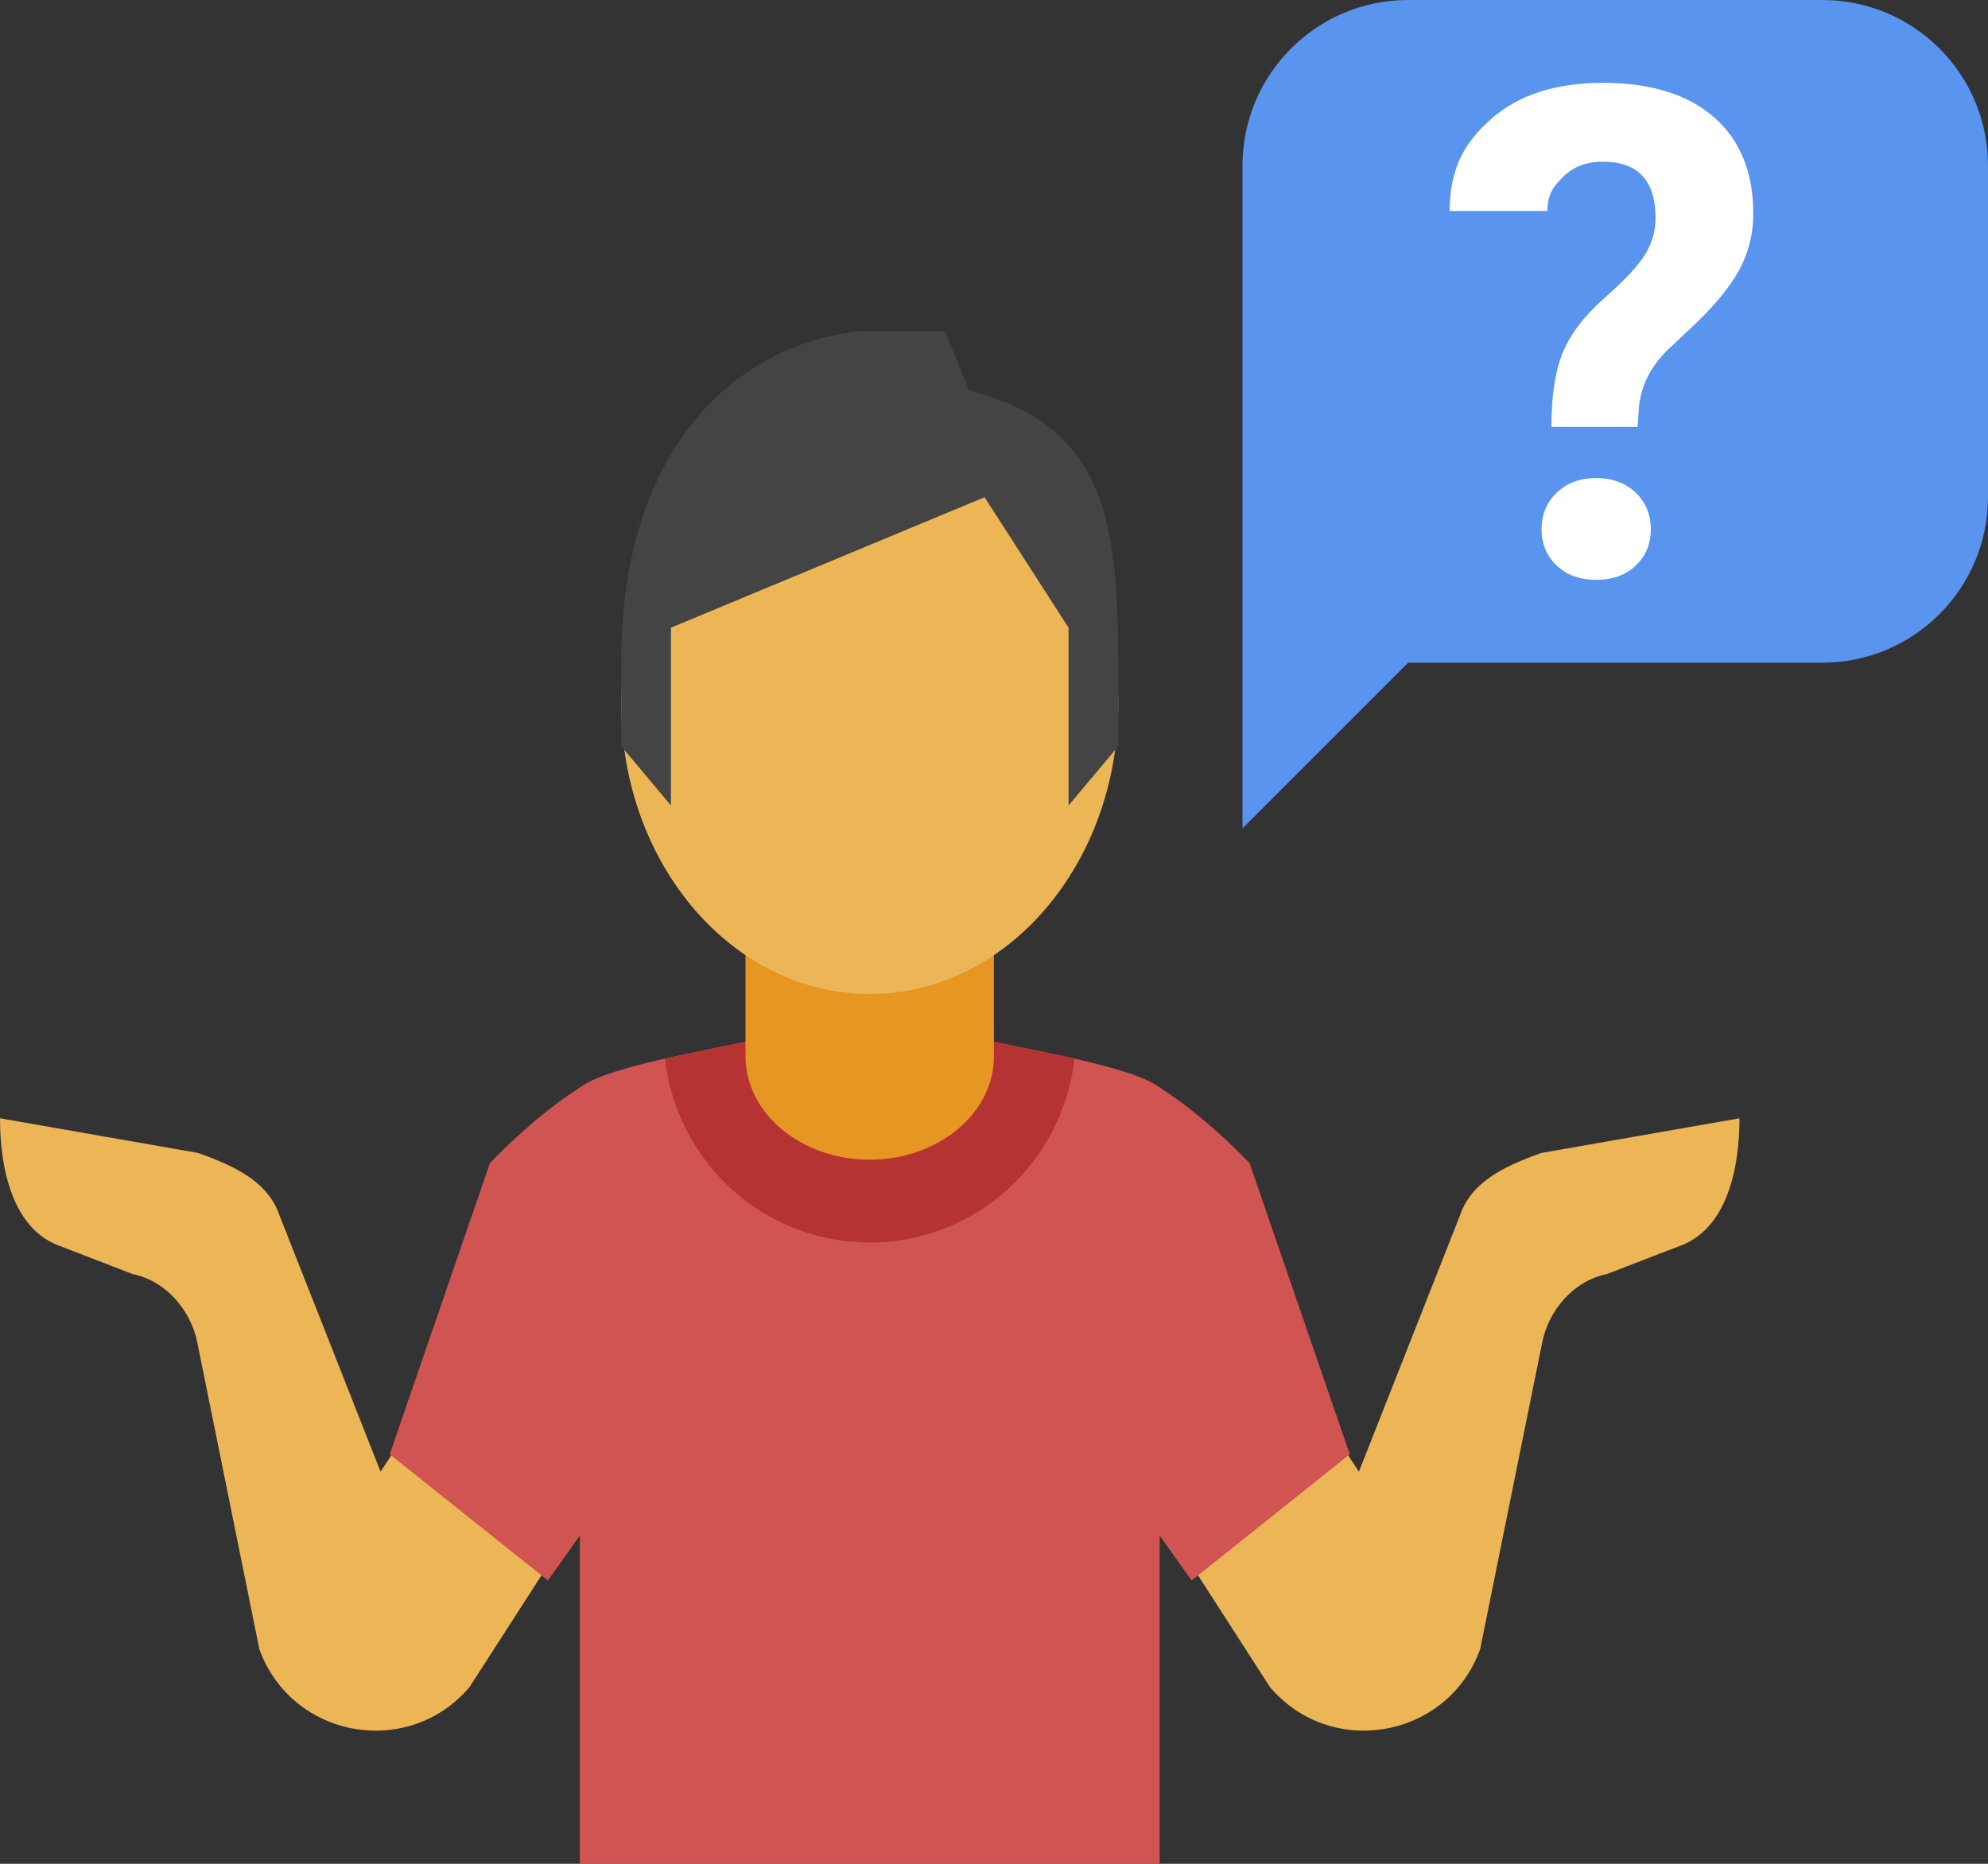
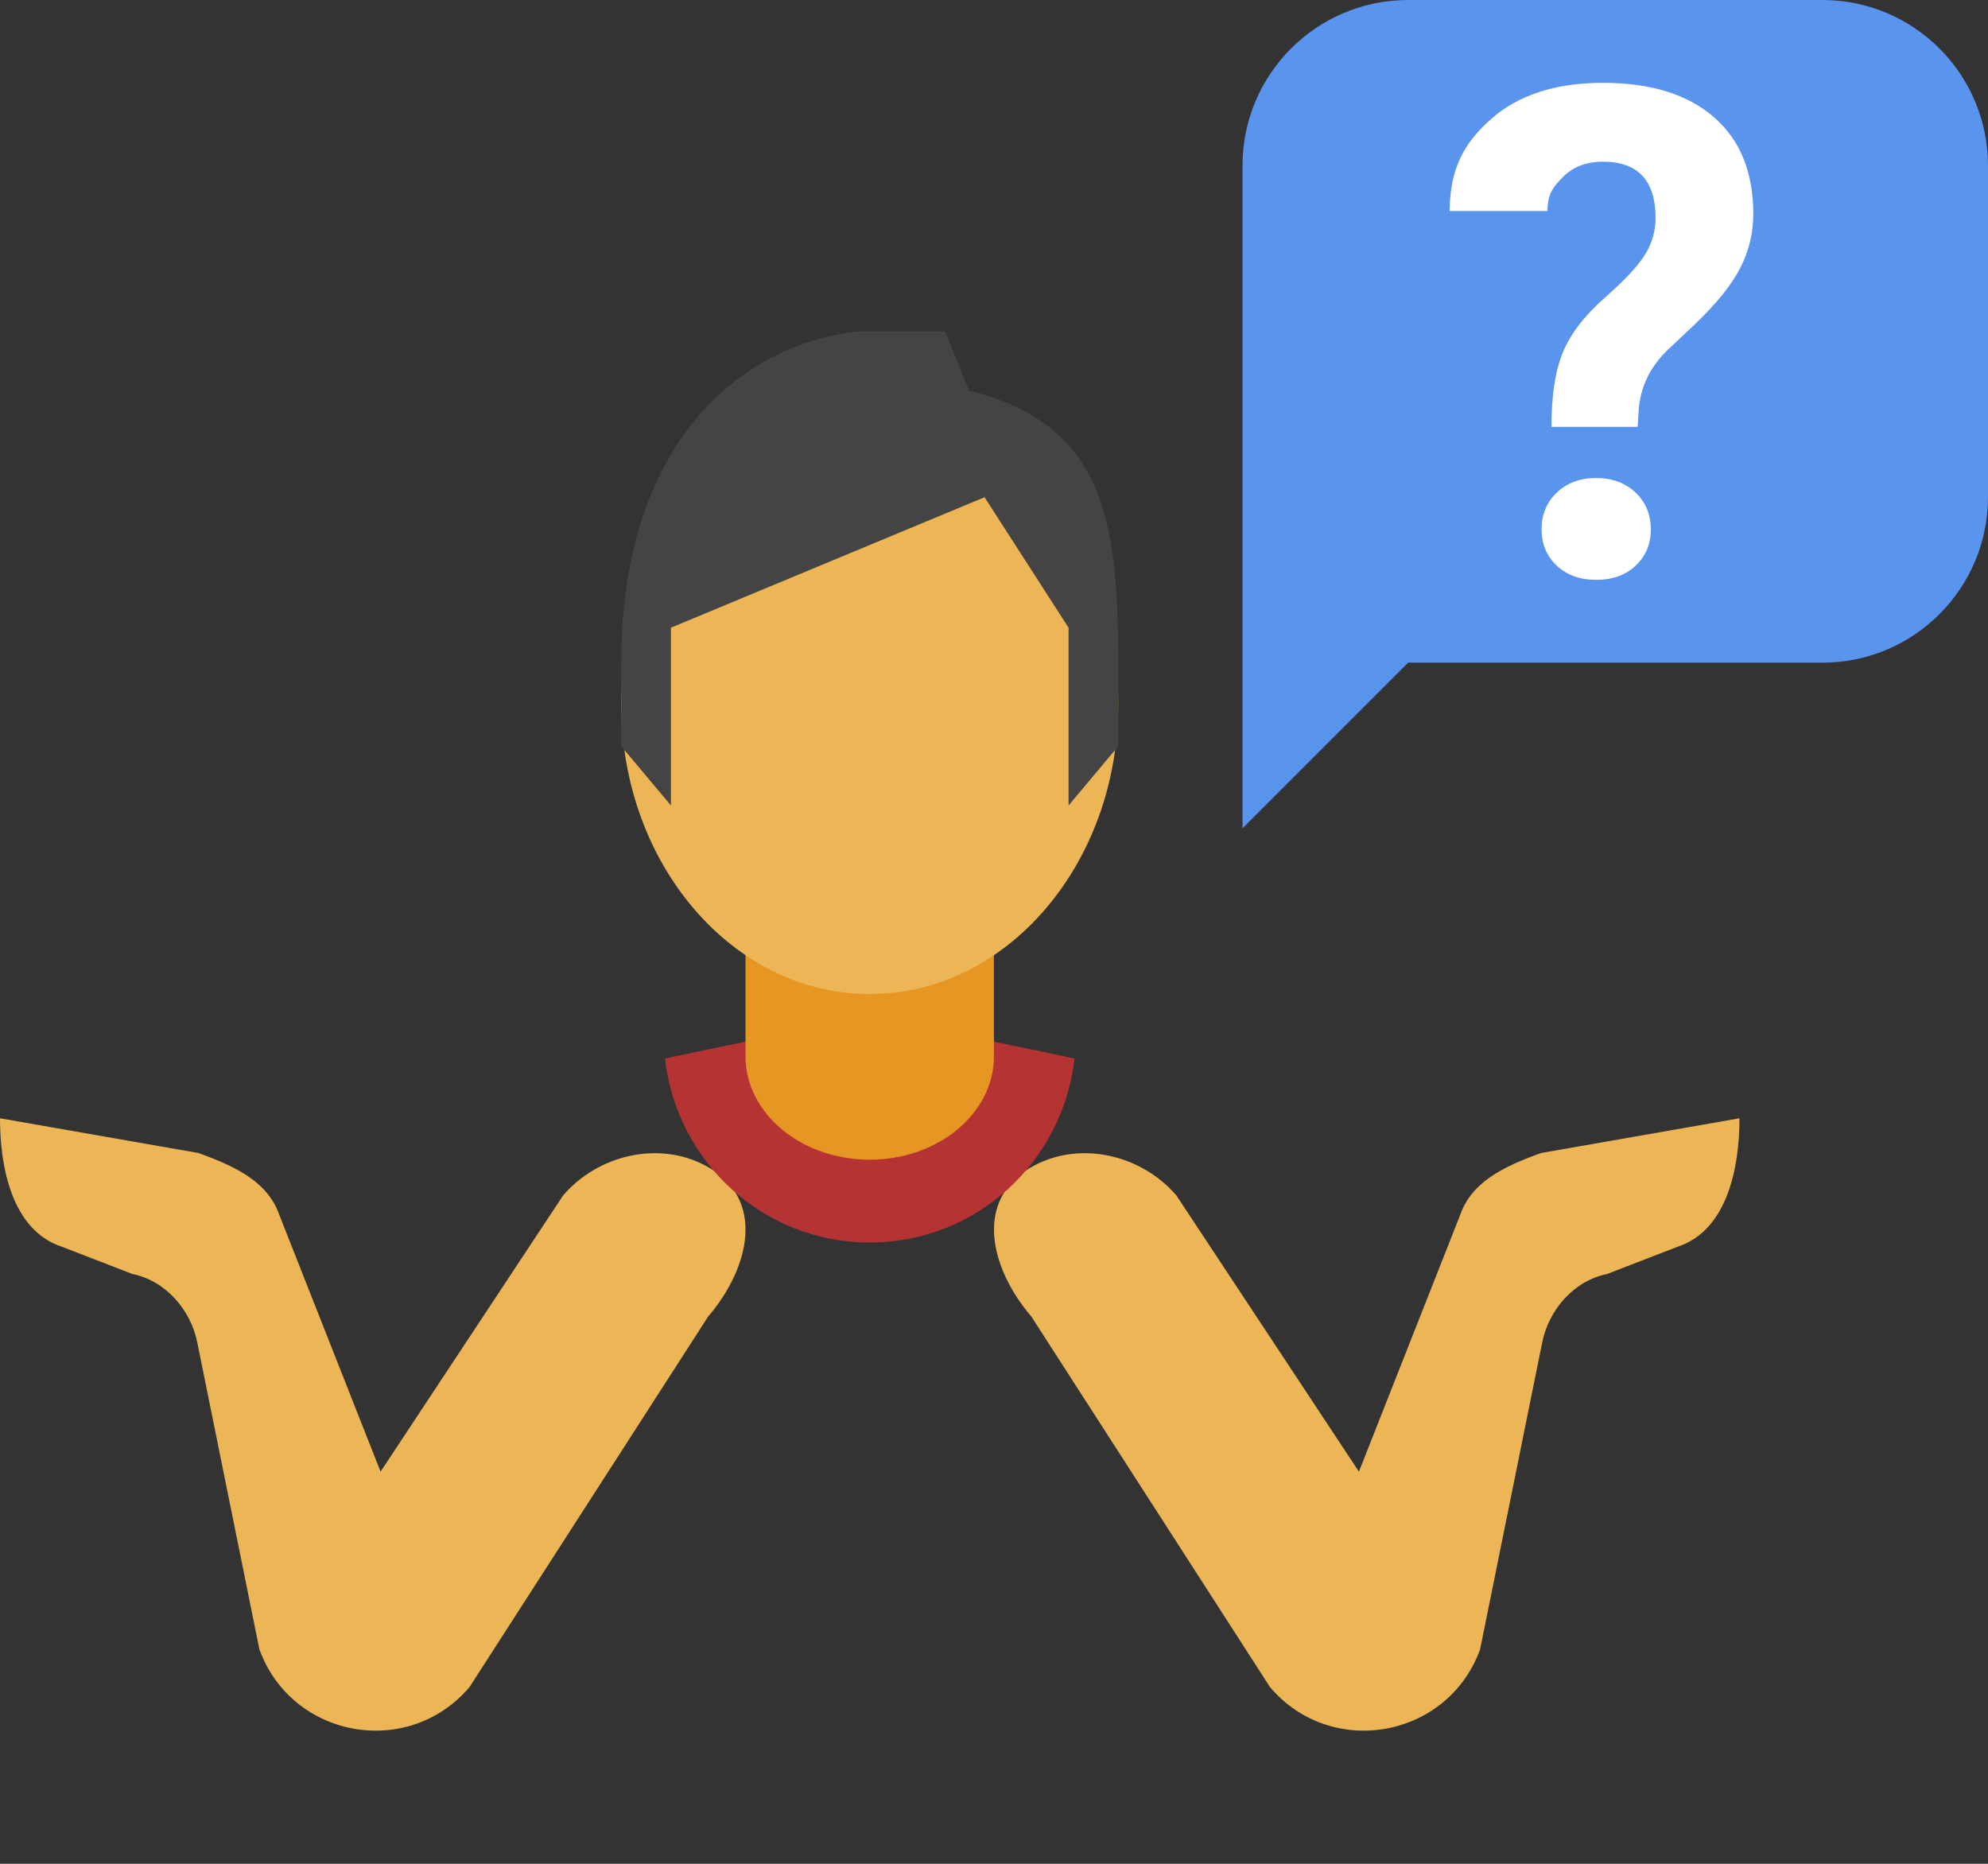
<svg xmlns="http://www.w3.org/2000/svg" height="45.0" preserveAspectRatio="xMidYMid meet" version="1.0" viewBox="0.0 0.0 48.0 45.0" width="48.0" zoomAndPan="magnify">
  <rect x="0.0" y="0.0" width="48.0" height="45.0" fill="#333333" stroke="none" />
  <g id="change1_1">
    <path d="M17.041,28.147c-1.147-0.618-2.617-0.253-3.446,0.718l-4.406,6.667l-2.435-6.174 c-0.276-0.812-1.033-1.185-1.966-1.52L0,27c0,1.163,0.281,2.707,1.501,3.104l1.699,0.657c0.791,0.158,1.404,0.857,1.563,1.649 l1.5,7.412c0.781,2.149,3.592,2.654,5.073,0.912l5.761-8.945C18.109,30.607,18.501,28.934,17.041,28.147z" fill="#ecb556" />
  </g>
  <g id="change1_2">
    <path d="M24.959,28.147c1.147-0.618,2.617-0.253,3.446,0.718l4.406,6.667l2.435-6.174 c0.276-0.812,1.033-1.185,1.966-1.52L42,27c0,1.163-0.281,2.707-1.501,3.104l-1.699,0.657c-0.791,0.158-1.404,0.857-1.563,1.649 l-1.5,7.412c-0.781,2.149-3.592,2.654-5.073,0.912l-5.761-8.945C23.891,30.607,23.499,28.934,24.959,28.147z" fill="#ecb556" />
  </g>
  <g id="change2_1">
-     <path d="M30.17,28.08c-0.71-0.73-1.44-1.36-2.24-1.87c-0.81-0.54-3.67-0.95-4.61-1.22 c-0.719-0.207-1.5-0.315-2.32-0.355c-0.82,0.039-1.601,0.148-2.32,0.355c-0.94,0.27-3.8,0.68-4.61,1.22 c-0.8,0.51-1.53,1.14-2.24,1.87l-2.42,7.032l3.819,3.048L14,37.076V45h7h7v-7.924l0.771,1.084l3.819-3.048L30.17,28.08z" fill="#d05451" />
-   </g>
+     </g>
  <g id="change3_1">
    <path d="M23.32,24.99c-0.719-0.207-1.5-0.315-2.32-0.355c-0.82,0.039-1.601,0.148-2.32,0.355 c-0.516,0.148-1.608,0.339-2.624,0.57C16.338,28.054,18.43,30,21,30s4.662-1.946,4.944-4.44 C24.928,25.329,23.836,25.138,23.32,24.99z" fill="#b63333" />
  </g>
  <g id="change4_1">
    <path d="M23.997,23H18v2.501C18,26.881,19.342,28,20.999,28l0,0c1.656,0,2.999-1.119,2.999-2.499L23.997,23z" fill="#e69623" />
  </g>
  <g id="change1_3">
    <path d="M21,24c3.309,0,6-3.139,6-7s-2.691-7-6-7s-6,3.139-6,7S17.691,24,21,24" fill="#ecb556" />
  </g>
  <g id="change5_1">
    <path d="M20.737,8C17.813,8.313,15,10.762,15,15.976v2.041l1.2,1.431v-4.293l7.572-3.15l2.028,3.15v4.293 l1.2-1.431v-1.721c0-3.454-0.162-6.017-3.6-6.864L22.818,8H20.737z" fill="#444" />
  </g>
  <g id="change6_1">
    <path d="M44,16H34l-4,4V4c0-2.21,1.791-4,4-4h10c2.209,0,4,1.79,4,4v8C48,14.208,46.209,16,44,16" fill="#5994ef" />
  </g>
  <g id="change7_1">
    <path d="M37.459,10.307c0-0.753,0.092-1.354,0.276-1.8c0.185-0.447,0.522-0.887,1.014-1.32 c0.491-0.432,0.818-0.785,0.981-1.057c0.163-0.272,0.243-0.559,0.243-0.861c0-0.91-0.423-1.365-1.269-1.365 c-0.402,0-0.723,0.123-0.964,0.367c-0.241,0.245-0.368,0.393-0.379,0.823H35c0.011-1.027,0.346-1.641,1.005-2.223 C36.664,2.291,37.564,2,38.703,2c1.151,0,2.043,0.276,2.679,0.828c0.633,0.551,0.951,1.329,0.951,2.336 c0,0.458-0.103,0.889-0.309,1.295c-0.207,0.407-0.567,0.857-1.083,1.353l-0.659,0.621c-0.413,0.393-0.649,0.853-0.709,1.381 l-0.033,0.492L37.459,10.307L37.459,10.307z M37.221,12.779c0-0.359,0.124-0.655,0.371-0.889c0.247-0.233,0.563-0.349,0.948-0.349 s0.701,0.117,0.948,0.349c0.247,0.235,0.371,0.53,0.371,0.889c0,0.353-0.121,0.645-0.363,0.875C39.255,13.884,38.936,14,38.541,14 s-0.715-0.116-0.957-0.347C37.343,13.424,37.221,13.131,37.221,12.779z" fill="#fff" />
  </g>
</svg>